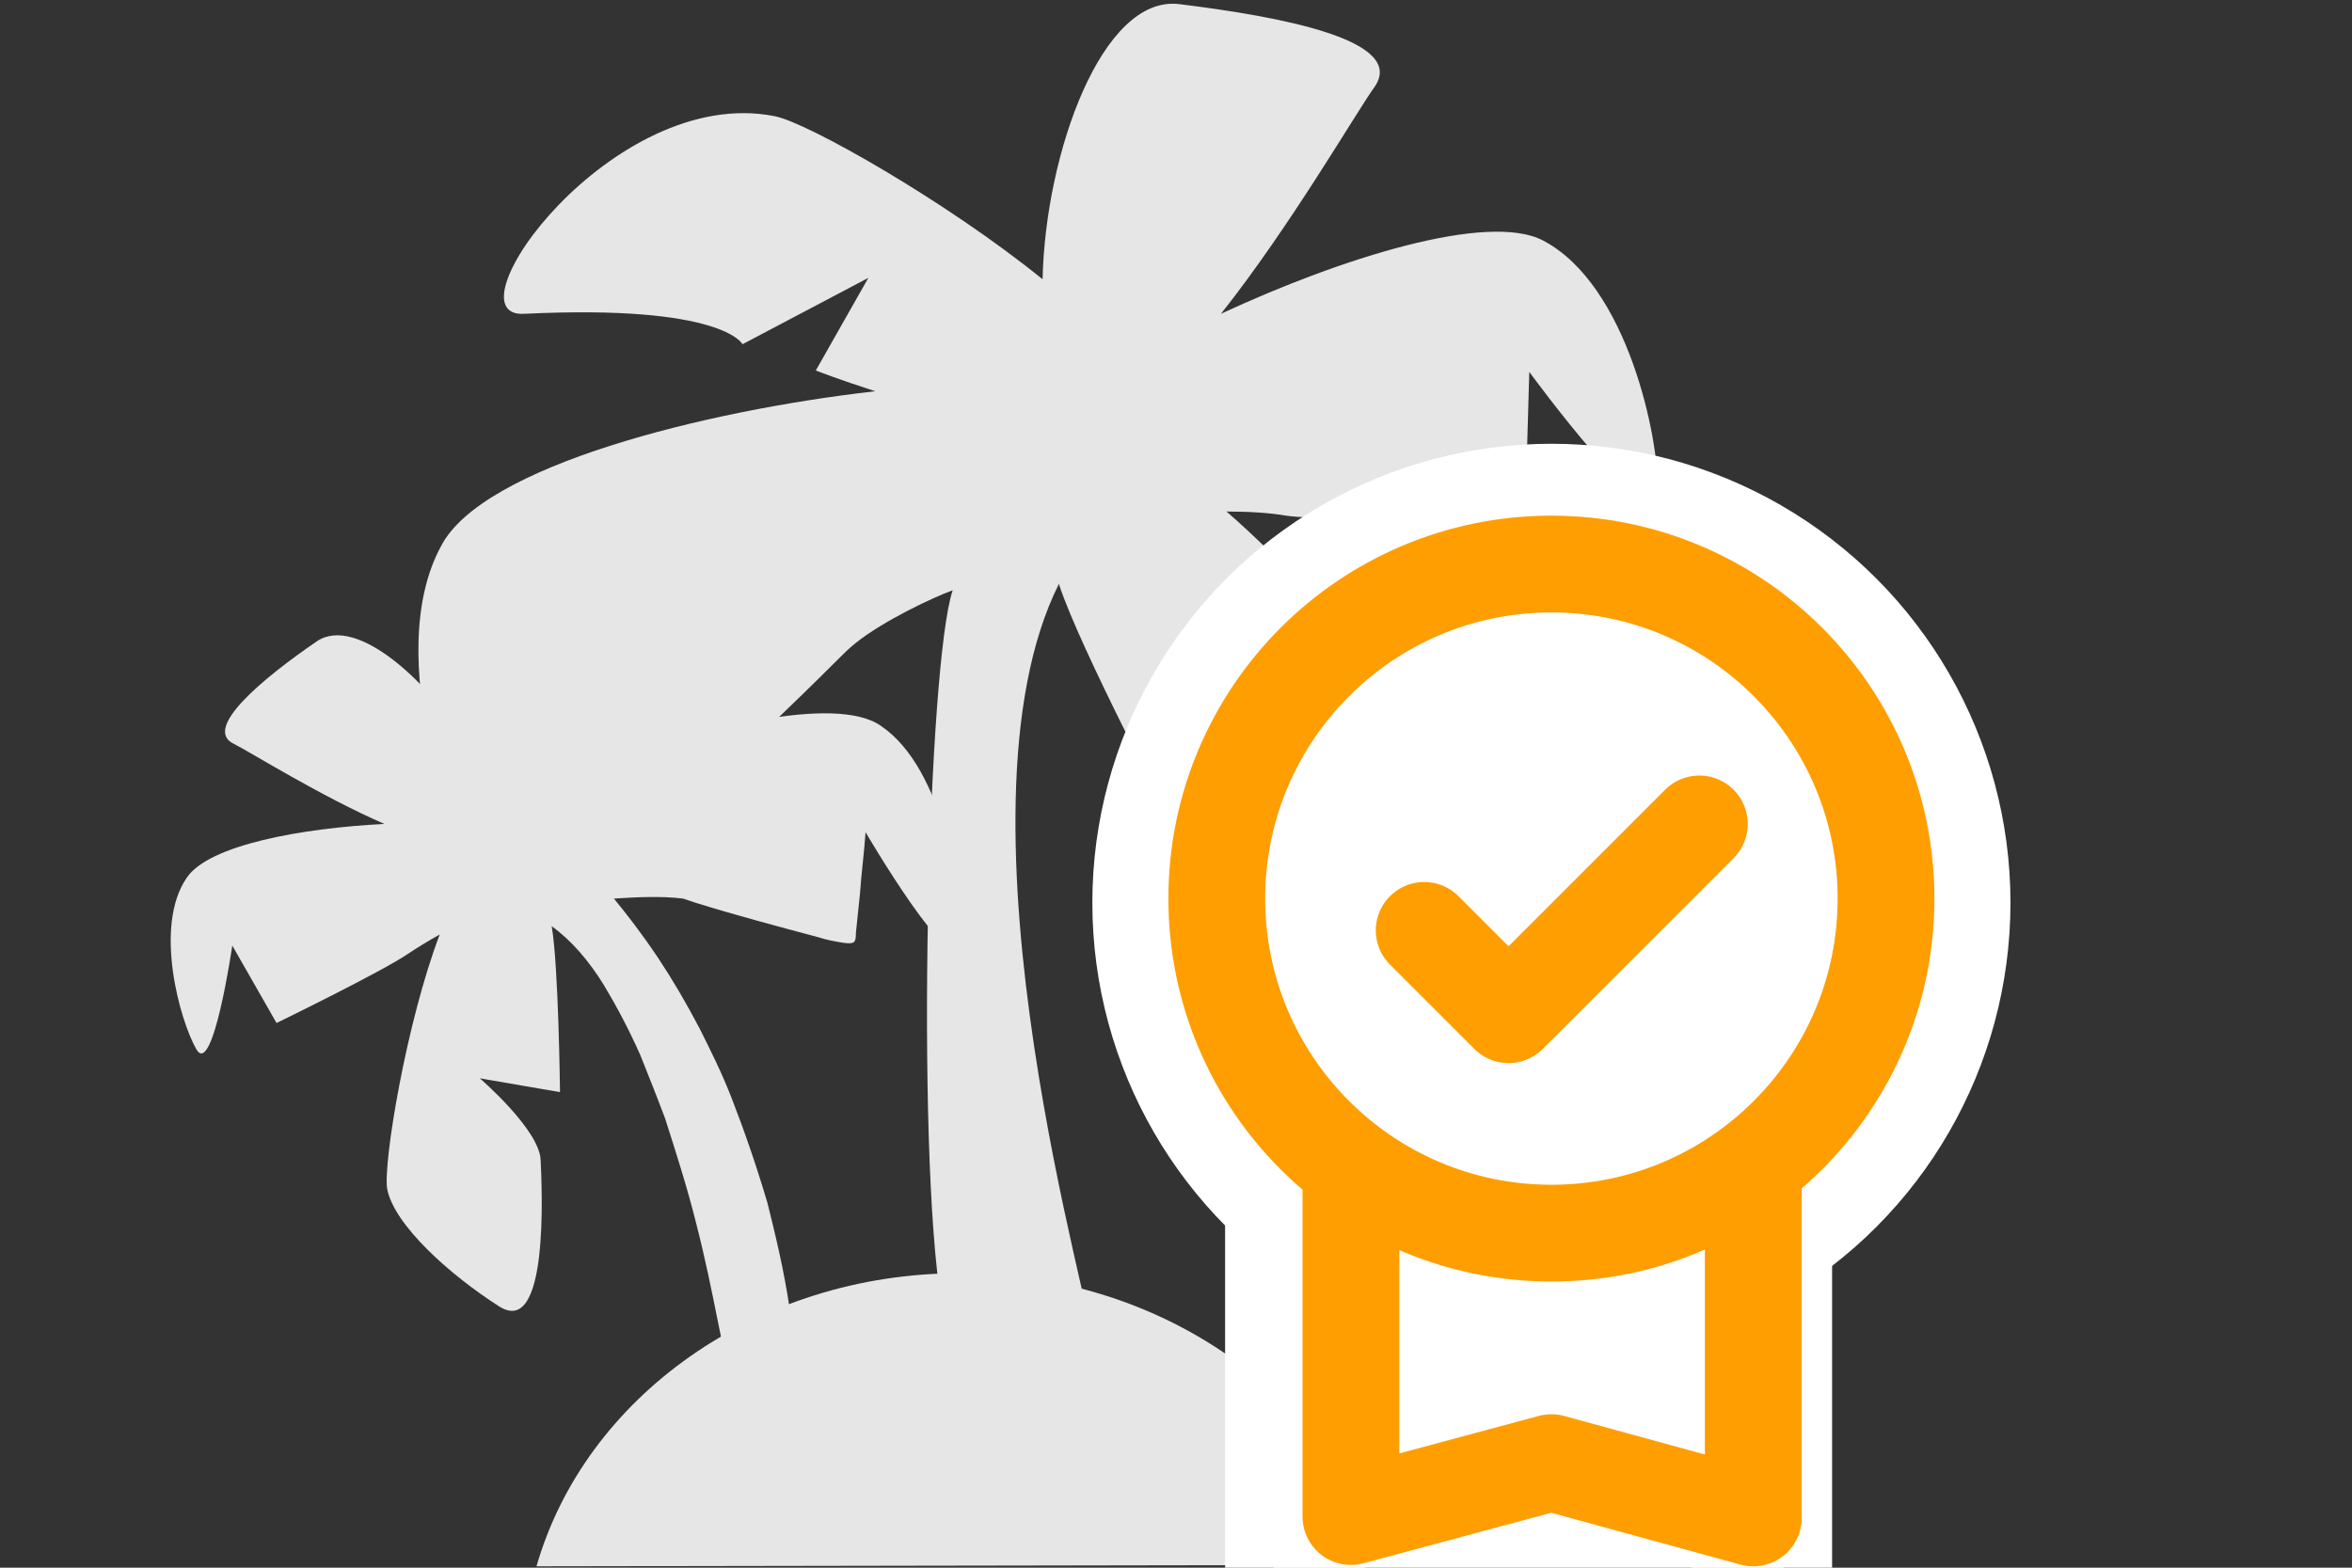
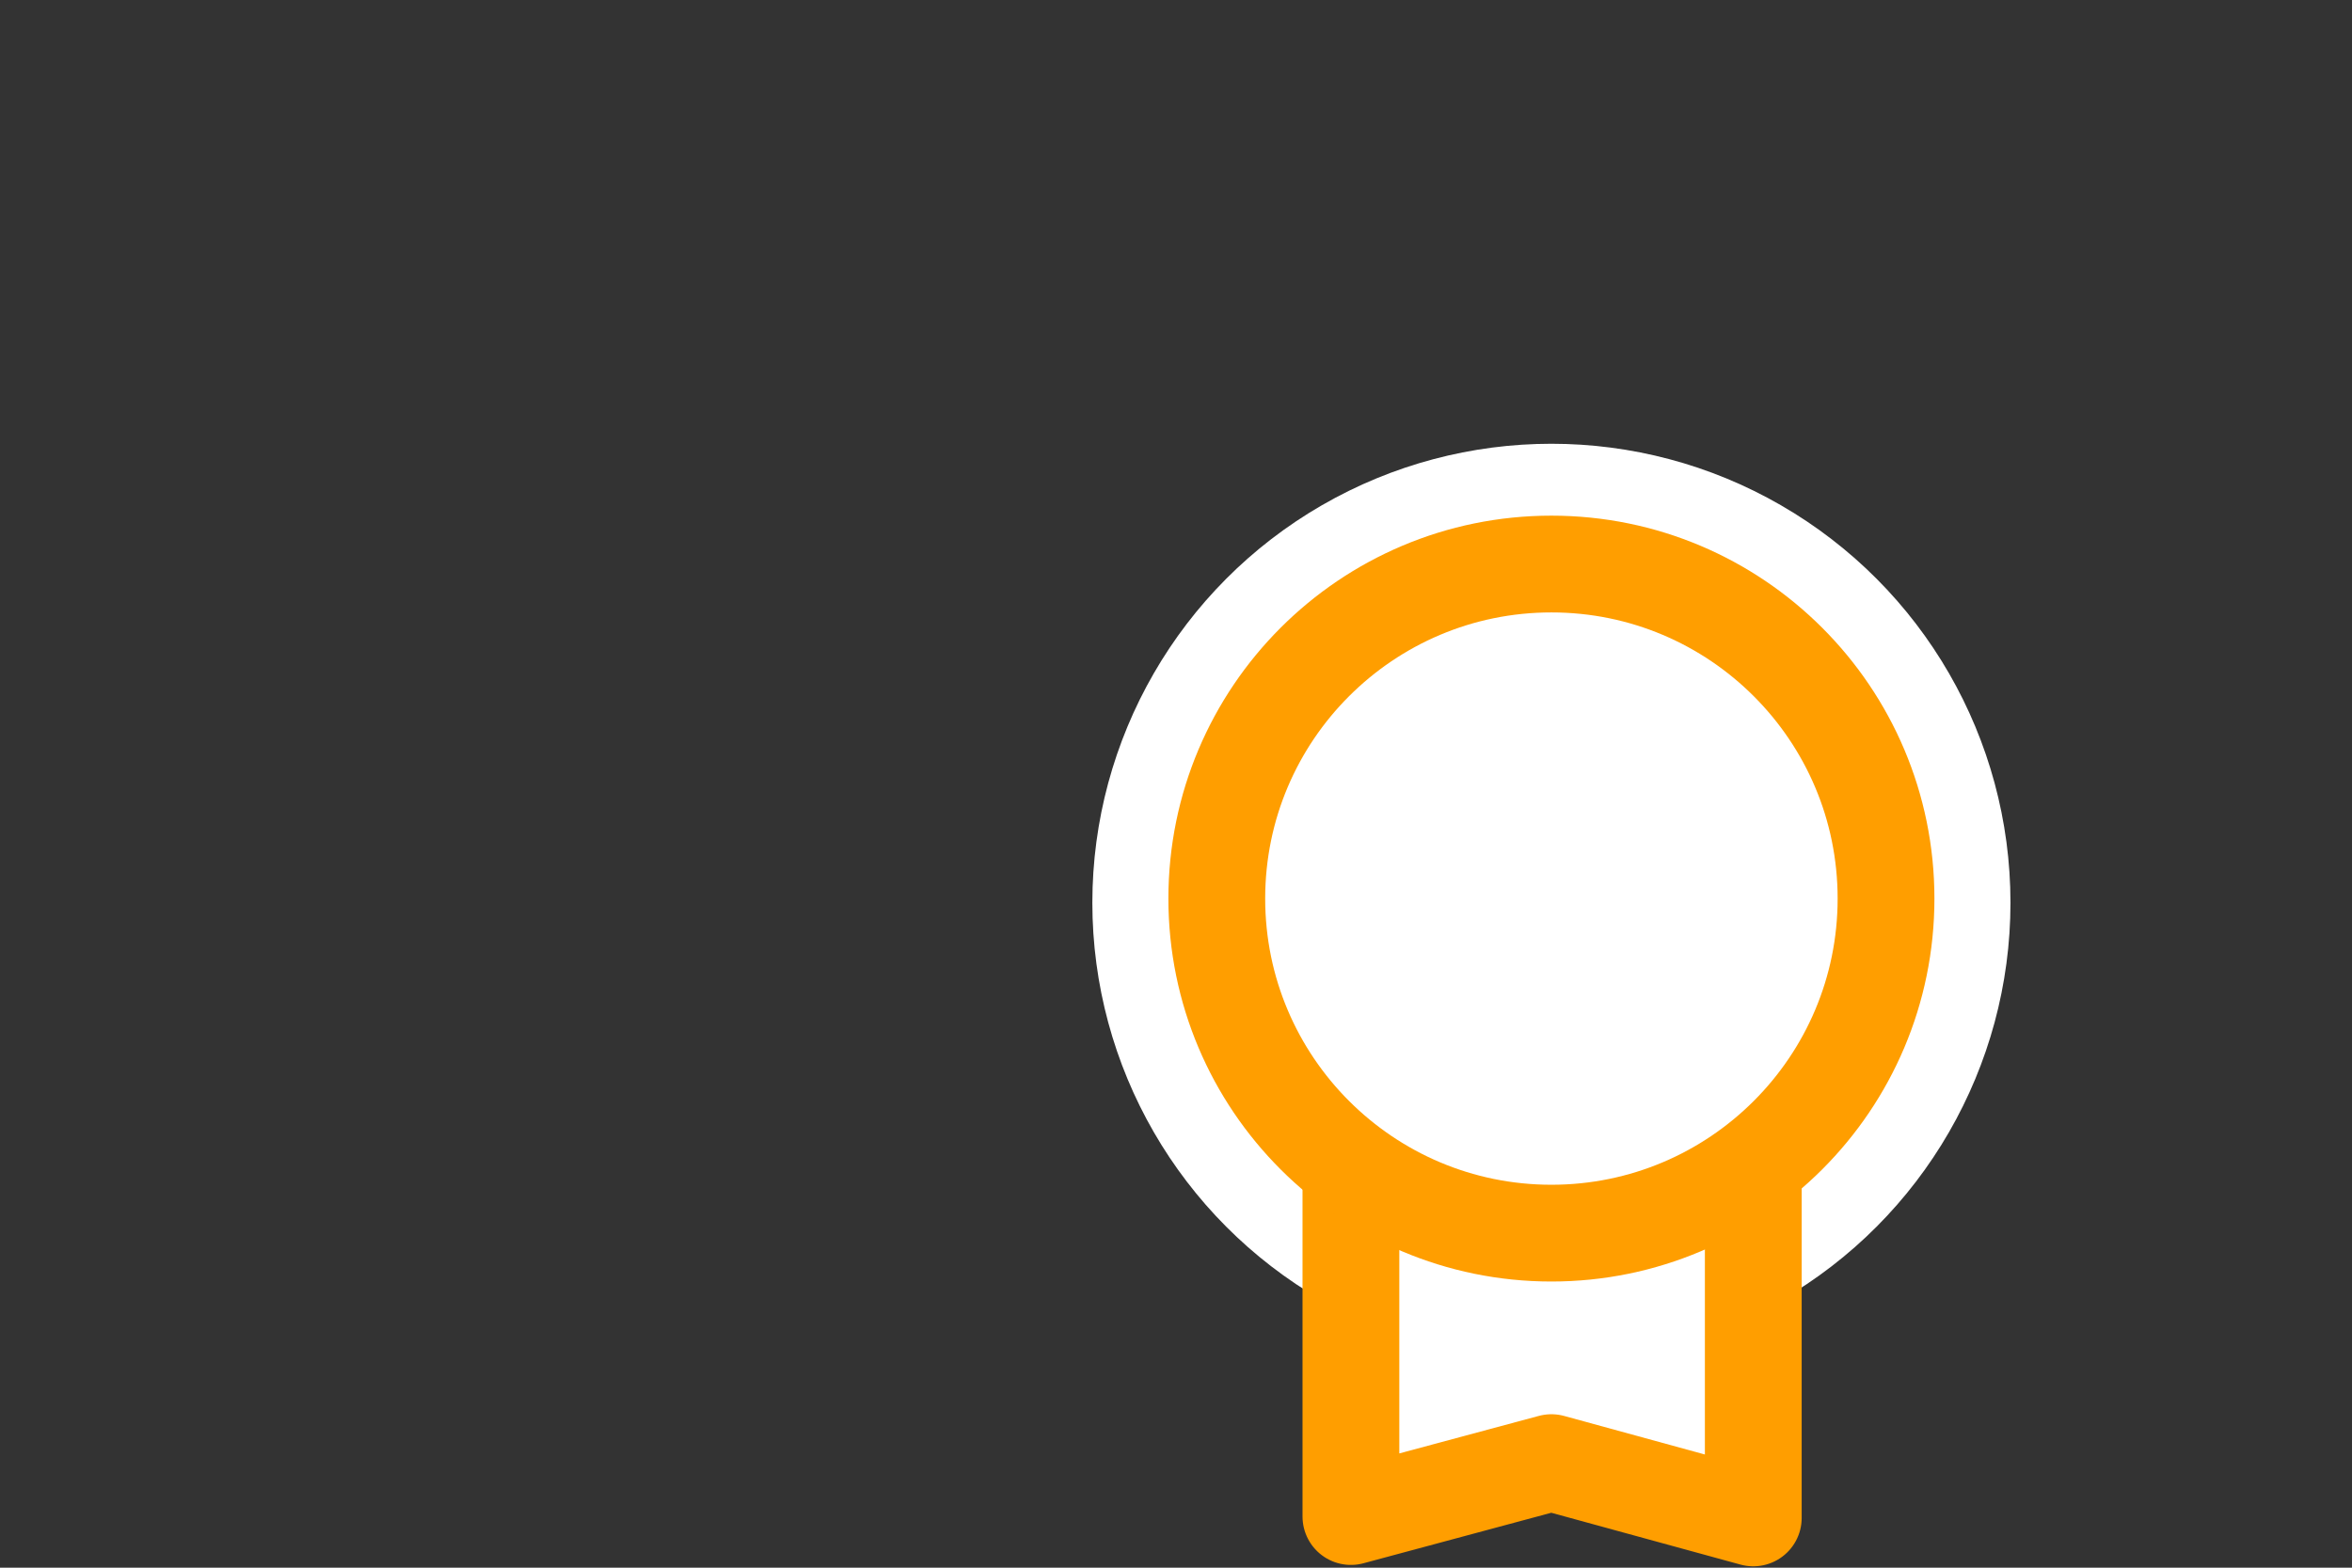
<svg xmlns="http://www.w3.org/2000/svg" version="1.1" id="rrvu" x="0px" y="0px" viewBox="0 0 170.1 113.4" style="enable-background:new 0 0 170.1 113.4;" xml:space="preserve">
  <rect x="0" y="0" width="170.1" height="113.4" fill="#333333" stroke="none" />
  <style type="text/css">
	.rrvu0{fill:#E6E6E6;}
	.rrvu1{fill:#FFFFFF;stroke:#FFFFFF;stroke-width:7;stroke-linecap:round;stroke-linejoin:round;stroke-miterlimit:10;}
	.rrvu2{fill:#FFFFFF;stroke:#FFFFFF;stroke-width:7;stroke-miterlimit:10;}
	.rrvu3{fill:#FFFFFF;stroke:#FF9E00;stroke-width:7;stroke-linecap:round;stroke-linejoin:round;stroke-miterlimit:10;}
	.rrvu4{fill:#FFFFFF;stroke:#FF9E00;stroke-width:7;stroke-miterlimit:10;}
	.rrvu5{fill:none;stroke:#FF9E00;stroke-width:7;stroke-linecap:round;stroke-linejoin:round;stroke-miterlimit:10;}
</style>
-   <path class="rrvu0" d="M35.6,65.8c2.8,4.3,3.7-16.3,3.7-16.3c1.3,2,2.6,4,3.9,6c0.9,1.3,1.7,2.6,2.6,4c0.6,1,0.8,1,1.9,0.3  c0.8-0.5,1.5-1.3,2.3-1.9c3.6-3.4,7.2-6.8,10.7-10.3c0.4-0.4,0.7-0.7,1.2-1.1c2-1.6,5.6-3.3,7-3.8c-1.8,5.3-2.7,40.3-0.8,51.7  c0.9,5.4,6,4.7,10.8,2.3c0.6-0.3-10.8-37.6-2.3-54.5c0,0,0,0,0,0.1c1.5,4.6,8.3,17.5,8.3,17.5l7.5-5.8c0,0-3.4,8.5-1.9,11.6  c1.5,3.2,8.9,18.9,12.3,12.8c3.4-6.1,6.3-14.1,5.1-18.2c-0.9-2.9-11-16.1-19.2-23.2c1.6,0,3.2,0.1,4.3,0.3c3.7,0.5,17.3,0,17.3,0  l0.3-10.4c0,0,9.2,12.6,9.3,8.7c0.1-3.9-2.2-15-8.3-18.2c-4-2.1-14.7,1.3-23.3,5.3c5-6.3,9.8-14.6,11.1-16.4c2.4-3.4-6.8-5.1-14.1-6  c-5.6-0.7-9.7,10.8-9.9,19.9C68.5,14.6,58.3,8.8,56,8.4C44.3,6.1,32.2,23,37.9,22.7c14.4-0.7,15.8,2.2,15.8,2.2l9.1-4.8l-3.8,6.7  c0,0,1.8,0.7,4.3,1.5c-12.3,1.4-28.4,5.4-31.4,11.2C27.6,47.4,32.8,61.5,35.6,65.8z" />
-   <path class="rrvu0" d="M63.7,52.5c-3.3-2.3-13.3,0.2-20.5,3c1.1-1.2,1.9-2.1,1.9-2.1l-4.1-2.6l6.4-0.1c0,0-0.1-2,8-5.8  c3.2-1.5-8.4-7.2-14.1-2.5c-1.1,0.9-5.1,7-7.2,12c-2.8-4.9-8.3-10-11.2-8c-3.8,2.6-8.3,6.3-6,7.4c1.2,0.6,6.3,3.8,10.9,5.8  c-5.9,0.3-12.7,1.5-14.3,3.9C11.1,67,13,73.8,14.2,75.9c1.2,2.1,2.6-7.5,2.6-7.5l3.2,5.6c0,0,7.6-3.7,9.5-5c0.6-0.4,1.4-0.9,2.3-1.4  C29.4,73.9,27.7,84.1,28,86c0.5,2.6,4.5,6.2,8.1,8.5c3.6,2.3,3.1-8.4,3-10.6C39,81.7,34.7,78,34.7,78l5.8,1c0,0-0.1-9.1-0.6-12  c0,0,0,0,0,0c1.4,1,2.7,2.5,3.8,4.3c0.9,1.5,1.8,3.2,2.6,5c0.6,1.5,1.2,3,1.8,4.6c0.8,2.5,1.6,5,2.2,7.4c0.7,2.7,1.2,5.2,1.6,7.2  c0.3,1.4,0.5,2.6,0.6,3.4l4.9-2.1c-0.1-0.7-0.2-1.5-0.3-2.2c-0.4-2.7-1-5.2-1.6-7.6c-0.8-2.7-1.7-5.3-2.6-7.6  c-0.7-1.8-1.5-3.4-2.3-5c-1-1.9-2-3.6-3-5.1c-1.2-1.8-2.3-3.2-3.2-4.3c1.6-0.1,3.4-0.2,5,0c0.3,0.1,0.6,0.2,0.9,0.3  c2.9,0.9,5.9,1.7,8.9,2.5c0.6,0.2,1.2,0.3,1.8,0.4c0.8,0.1,0.9,0,0.9-0.7c0.1-1,0.2-1.9,0.3-2.9c0.1-1.5,0.3-2.9,0.4-4.4  c0,0,6.5,11.1,6.8,7.9C69.6,64.8,68.3,55.6,63.7,52.5z" />
-   <path class="rrvu0" d="M38.8,113.3c3.5-12.2,15.9-21.2,30.6-21.2c14.7,0,27.1,9,30.6,21.1L38.8,113.3z" />
  <g>
-     <polyline class="rrvu1" points="129,87.1 129,115 110.5,110.5 92.1,115 92.1,87.1  " />
    <circle class="rrvu2" cx="112.2" cy="65.3" r="29.7" />
    <polyline class="rrvu3" points="126.8,85.5 126.8,109.8 112.2,105.8 97.7,109.7 97.7,85.5  " />
    <circle class="rrvu4" cx="112.2" cy="65" r="24.2" />
-     <polyline class="rrvu5" points="103,67.3 109.1,73.4 122.9,59.6  " />
  </g>
</svg>